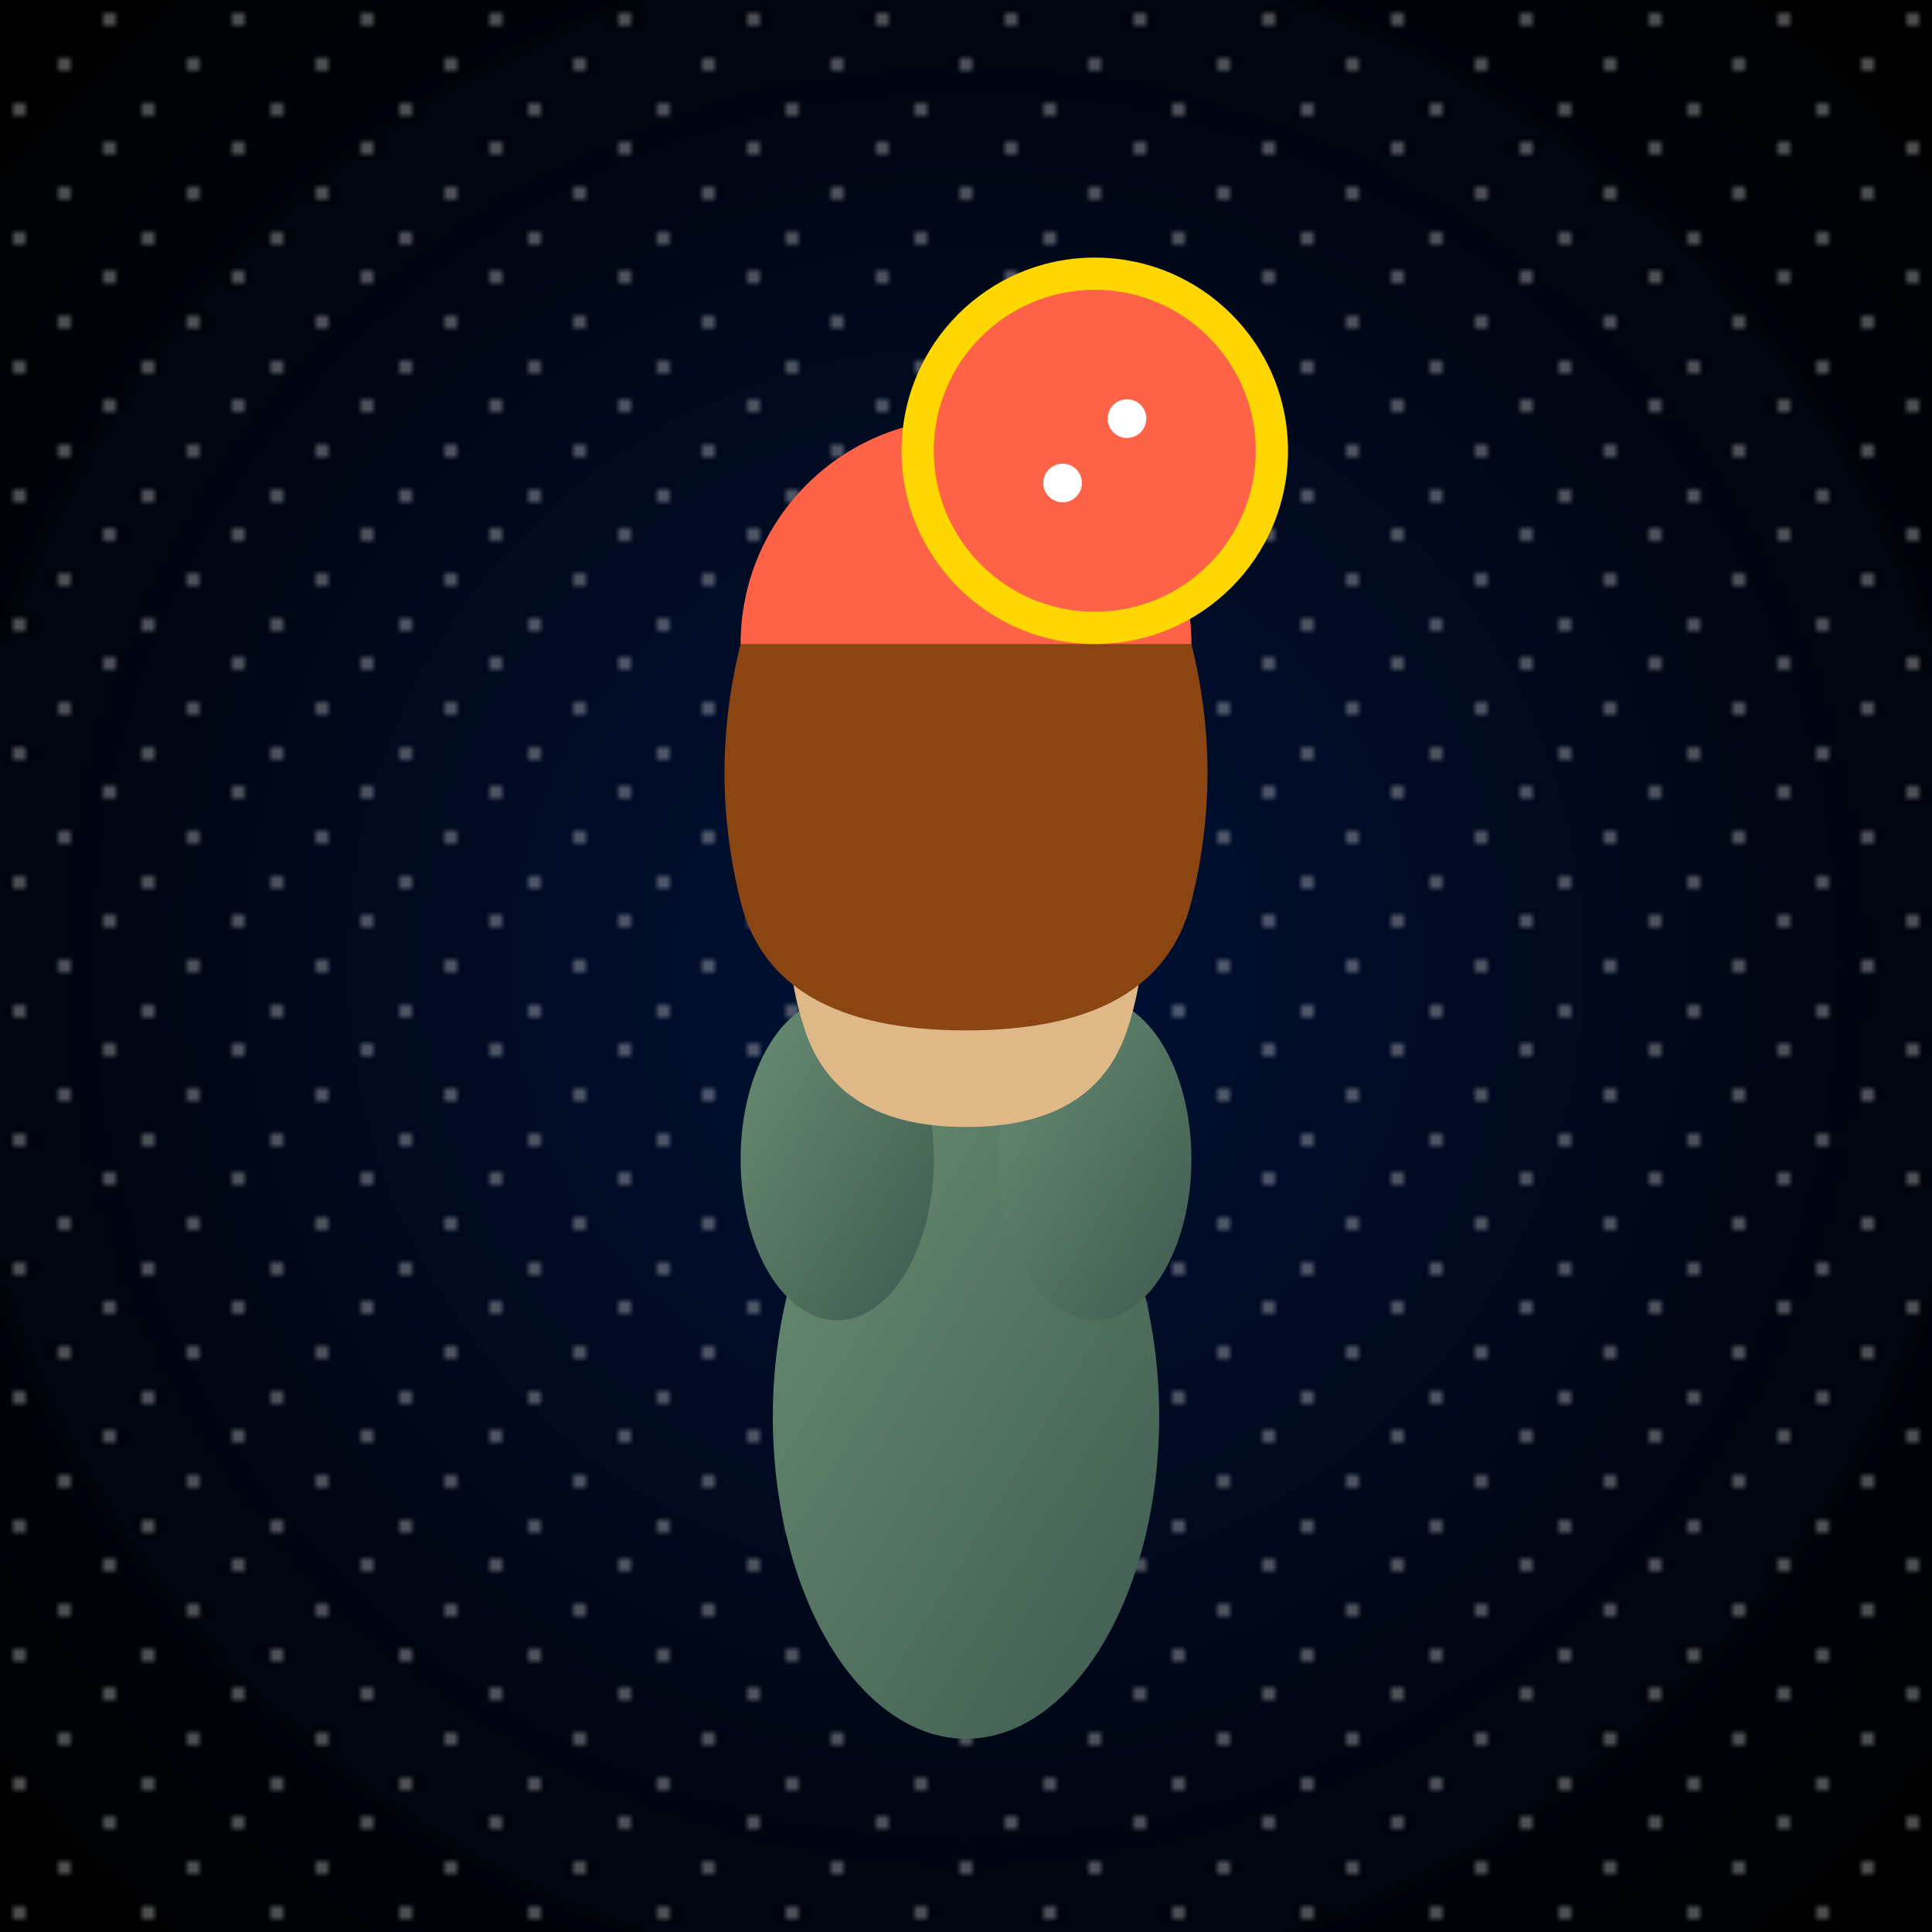
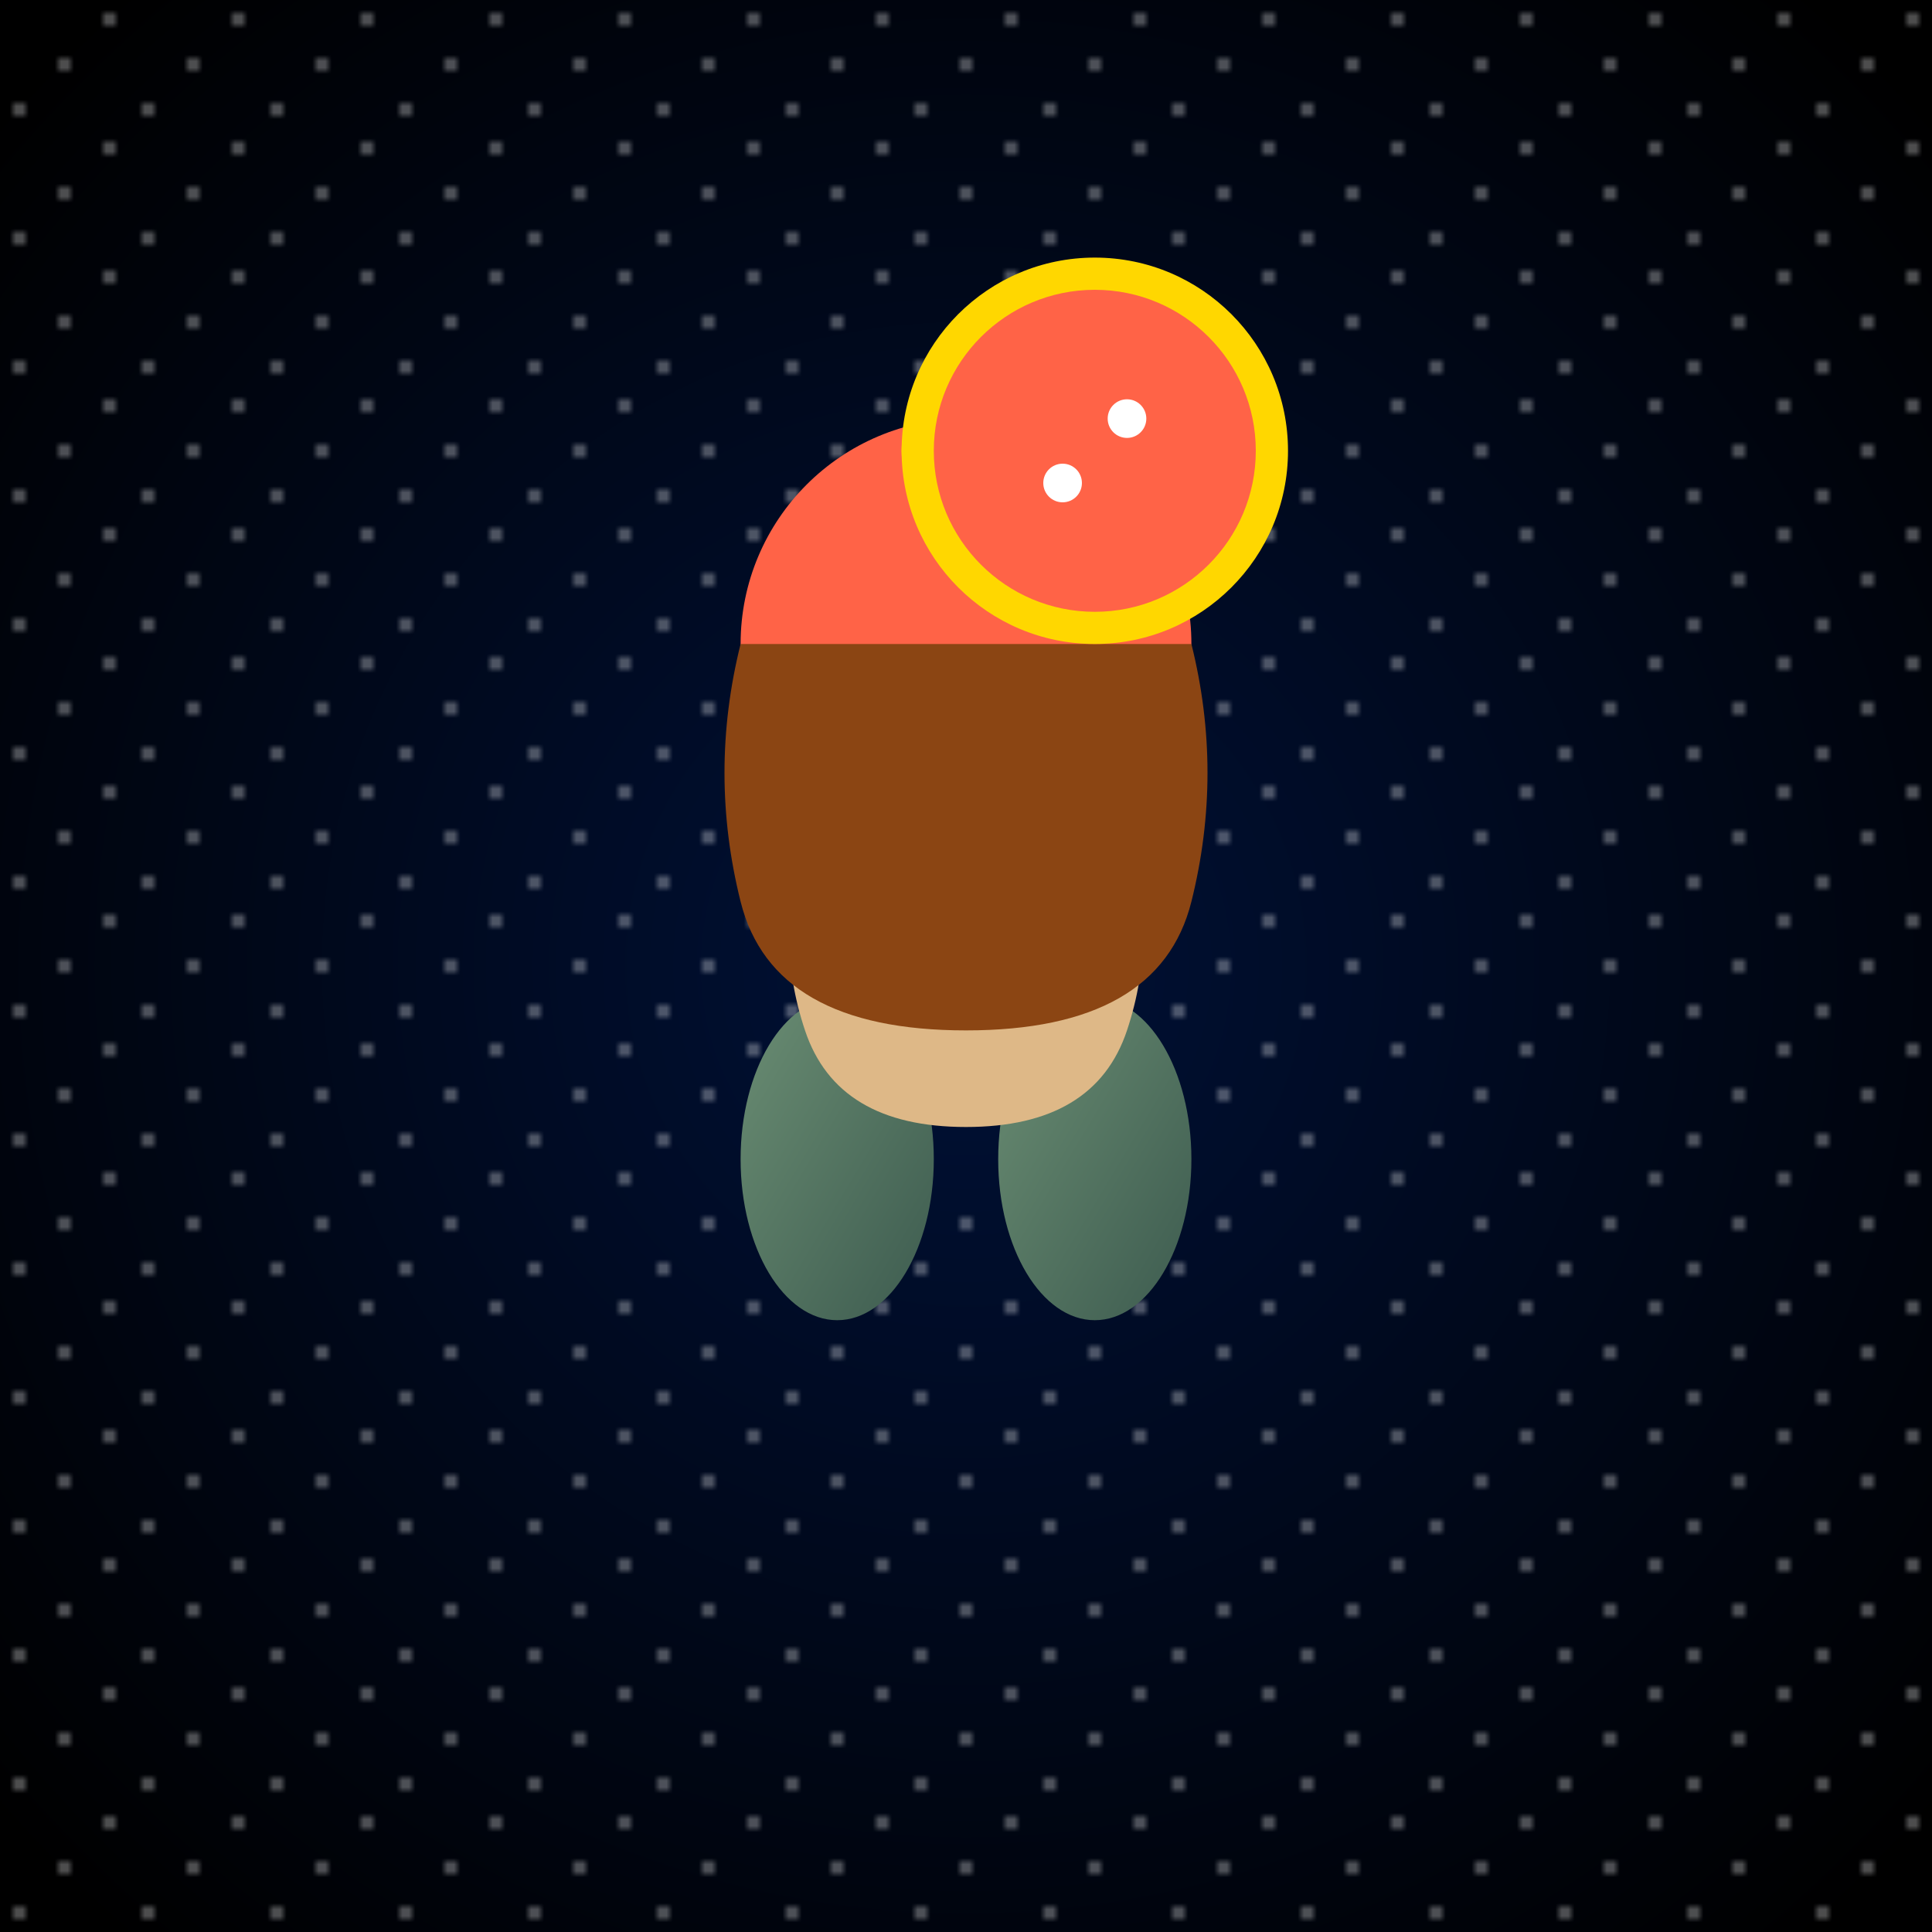
<svg xmlns="http://www.w3.org/2000/svg" viewBox="0 0 300 300">
  <defs>
    <radialGradient id="skyGradient" cx="150" cy="150" r="200" fx="150" fy="150" gradientUnits="userSpaceOnUse">
      <stop offset="0%" stop-color="#001137" />
      <stop offset="100%" stop-color="#000" />
    </radialGradient>
    <linearGradient id="cactusGradient" x1="0%" y1="0%" x2="100%" y2="100%">
      <stop offset="0%" stop-color="#6A8D73" />
      <stop offset="100%" stop-color="#3D5B4F" />
    </linearGradient>
    <pattern id="stars" x="0" y="0" width="20" height="20" patternUnits="userSpaceOnUse">
      <circle cx="10" cy="10" r="1" fill="#fff" opacity="0.8" />
      <circle cx="3" cy="17" r="1" fill="#fff" opacity="0.8" />
      <circle cx="17" cy="3" r="1" fill="#fff" opacity="0.8" />
    </pattern>
    <filter id="shadow">
      <feDropShadow dx="0" dy="3" stdDeviation="2" flood-color="#000" flood-opacity="0.5" />
    </filter>
  </defs>
  <rect width="300" height="300" fill="url(#skyGradient)" />
  <rect width="300" height="300" fill="url(#stars)" opacity="0.5" />
  <g transform="translate(150, 220)">
-     <ellipse cx="0" cy="0" rx="30" ry="50" fill="url(#cactusGradient)" filter="url(#shadow)" />
    <ellipse cx="-20" cy="-40" rx="15" ry="25" fill="url(#cactusGradient)" filter="url(#shadow)" />
    <ellipse cx="20" cy="-40" rx="15" ry="25" fill="url(#cactusGradient)" filter="url(#shadow)" />
    <circle cx="0" cy="-90" r="25" fill="#FFD700" />
    <path d="M-25,-90 Q-30,-75 -25,-60 Q-20,-45 0,-45 Q20,-45 25,-60 Q30,-75 25,-90 Z" fill="#DEB887" />
    <circle cx="0" cy="-120" r="35" fill="#FF6347" filter="url(#shadow)" />
    <path d="M-35,-120 Q-40,-100 -35,-80 Q-30,-60 0,-60 Q30,-60 35,-80 Q40,-100 35,-120 Z" fill="#8B4513" />
    <circle cx="0" cy="-150" r="10" fill="#FFD700" />
    <circle cx="0" cy="-150" r="5" fill="#FF6347" />
  </g>
  <g transform="translate(150, 50)">
    <circle cx="20" cy="20" r="30" fill="#FFD700" />
    <circle cx="20" cy="20" r="25" fill="#FF6347" />
    <circle cx="25" cy="15" r="3" fill="#fff" />
    <circle cx="15" cy="25" r="3" fill="#fff" />
  </g>
</svg>